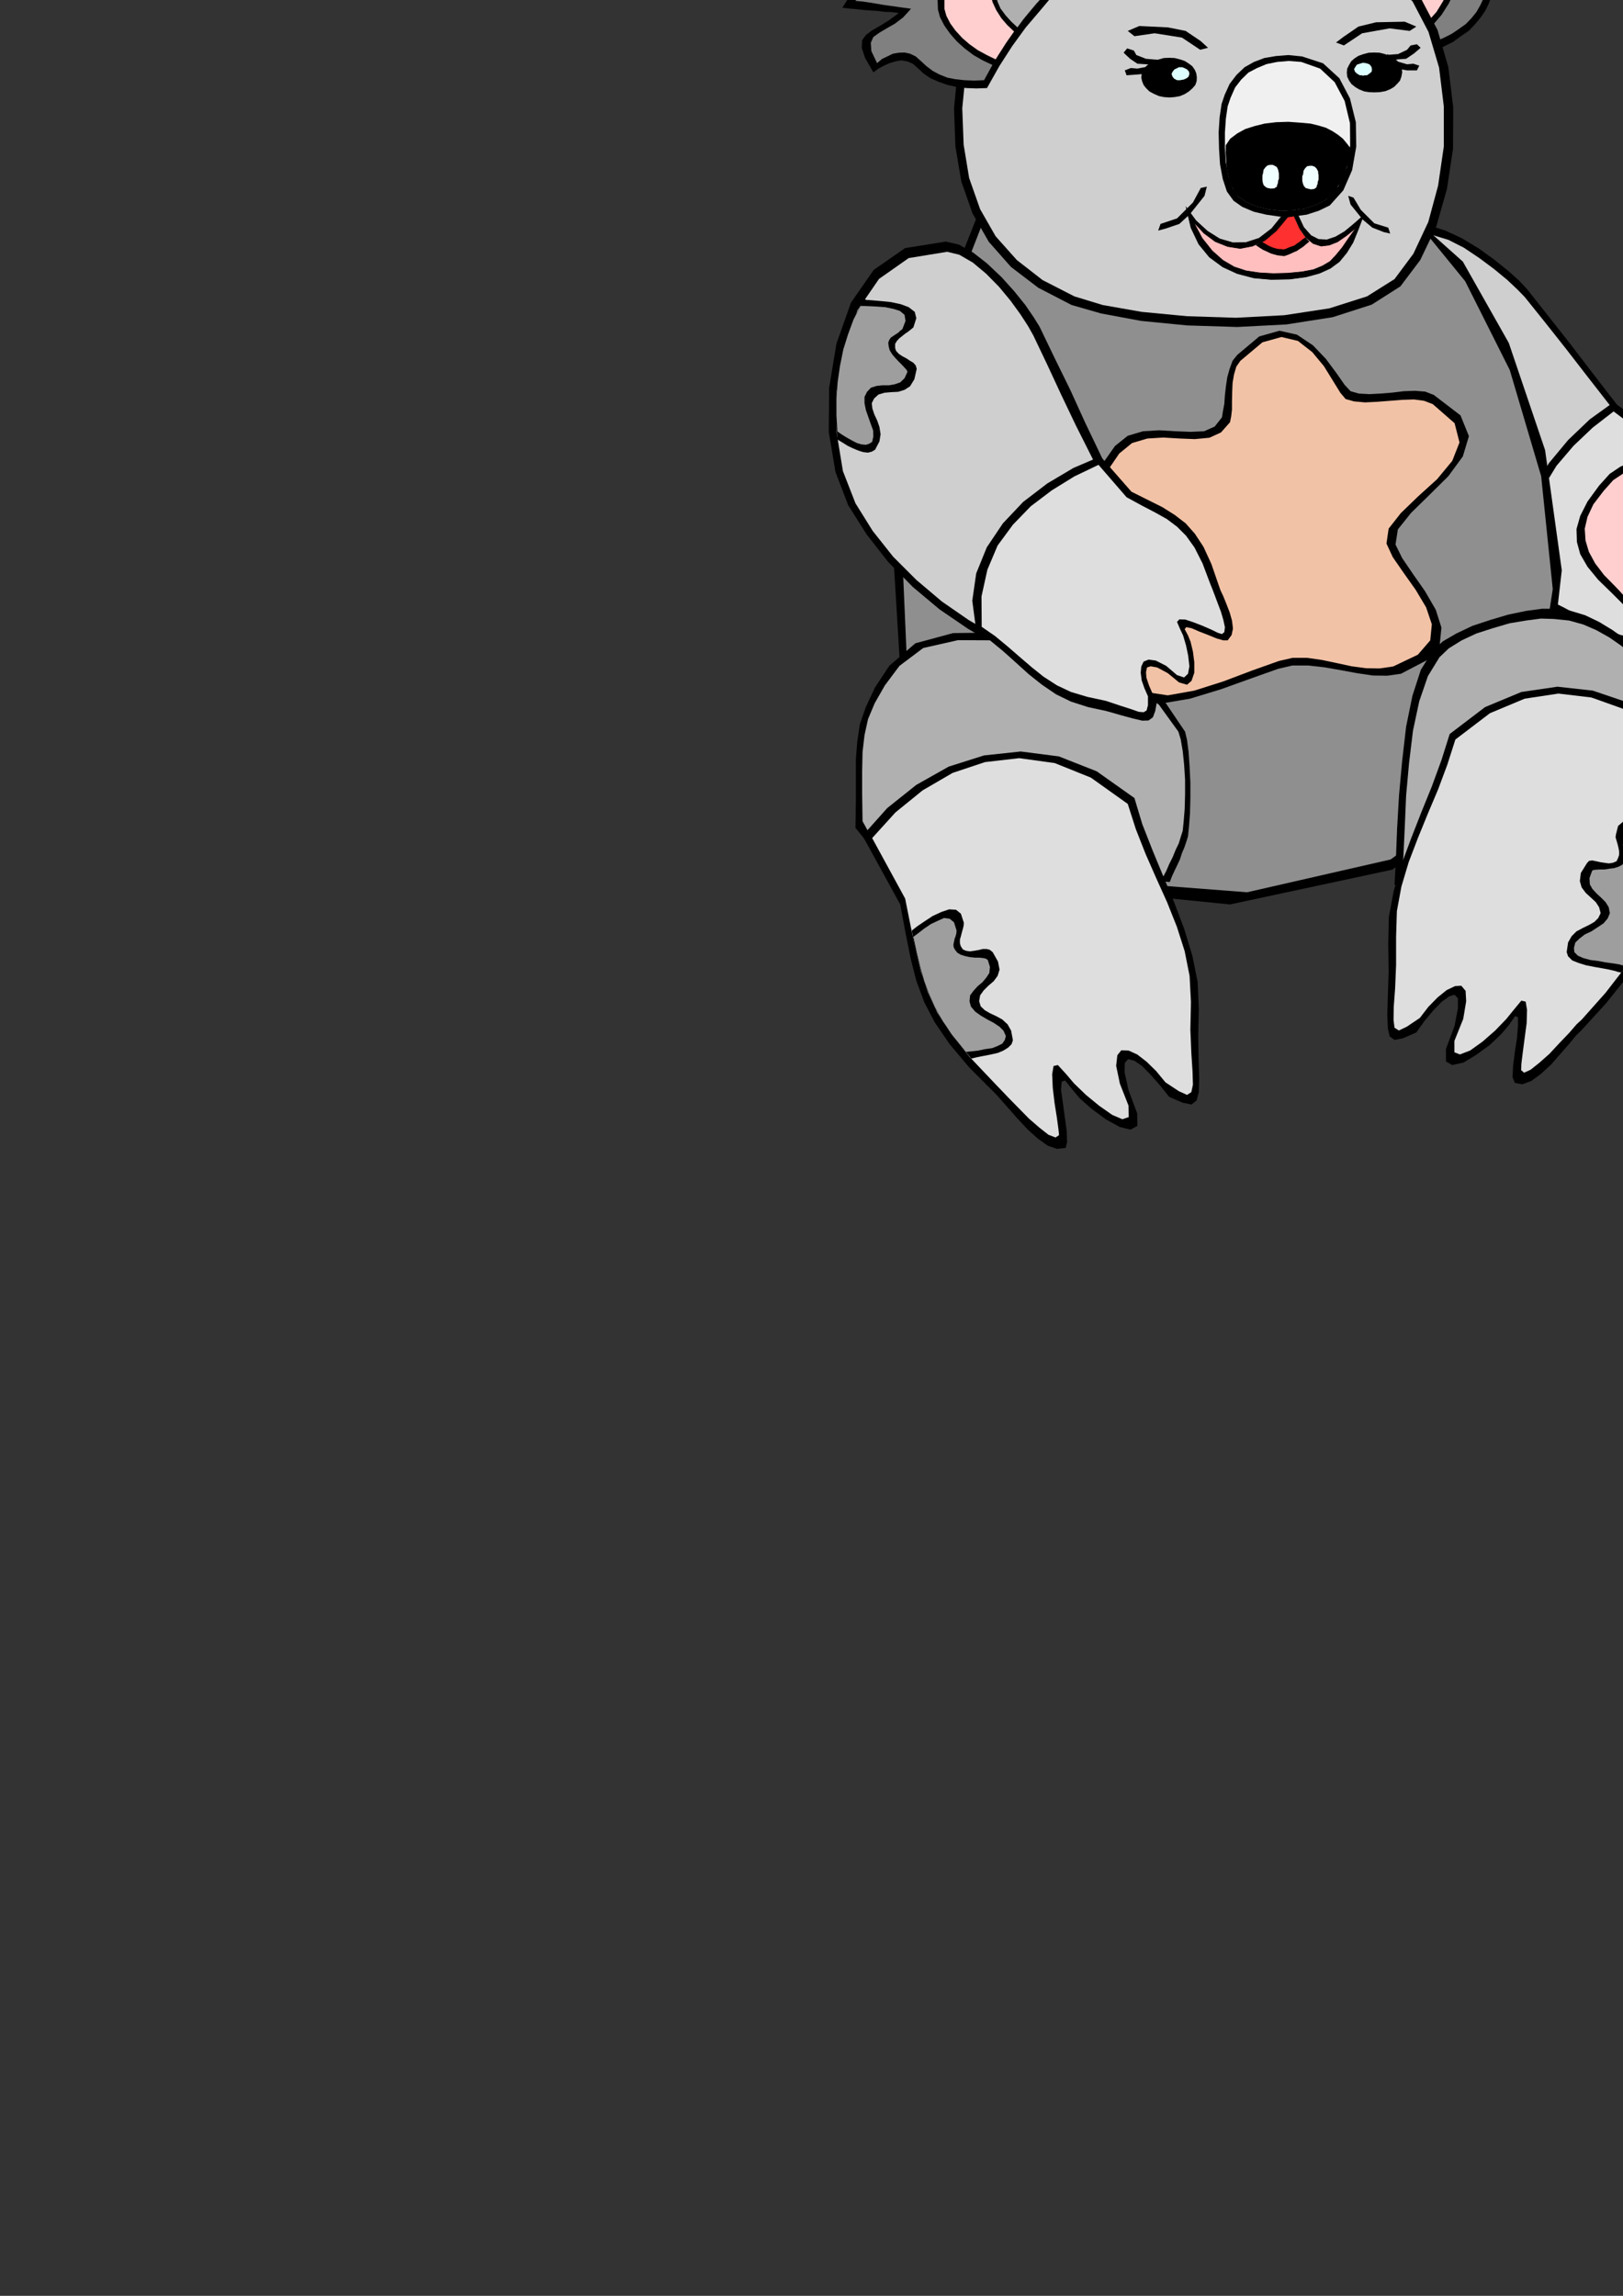
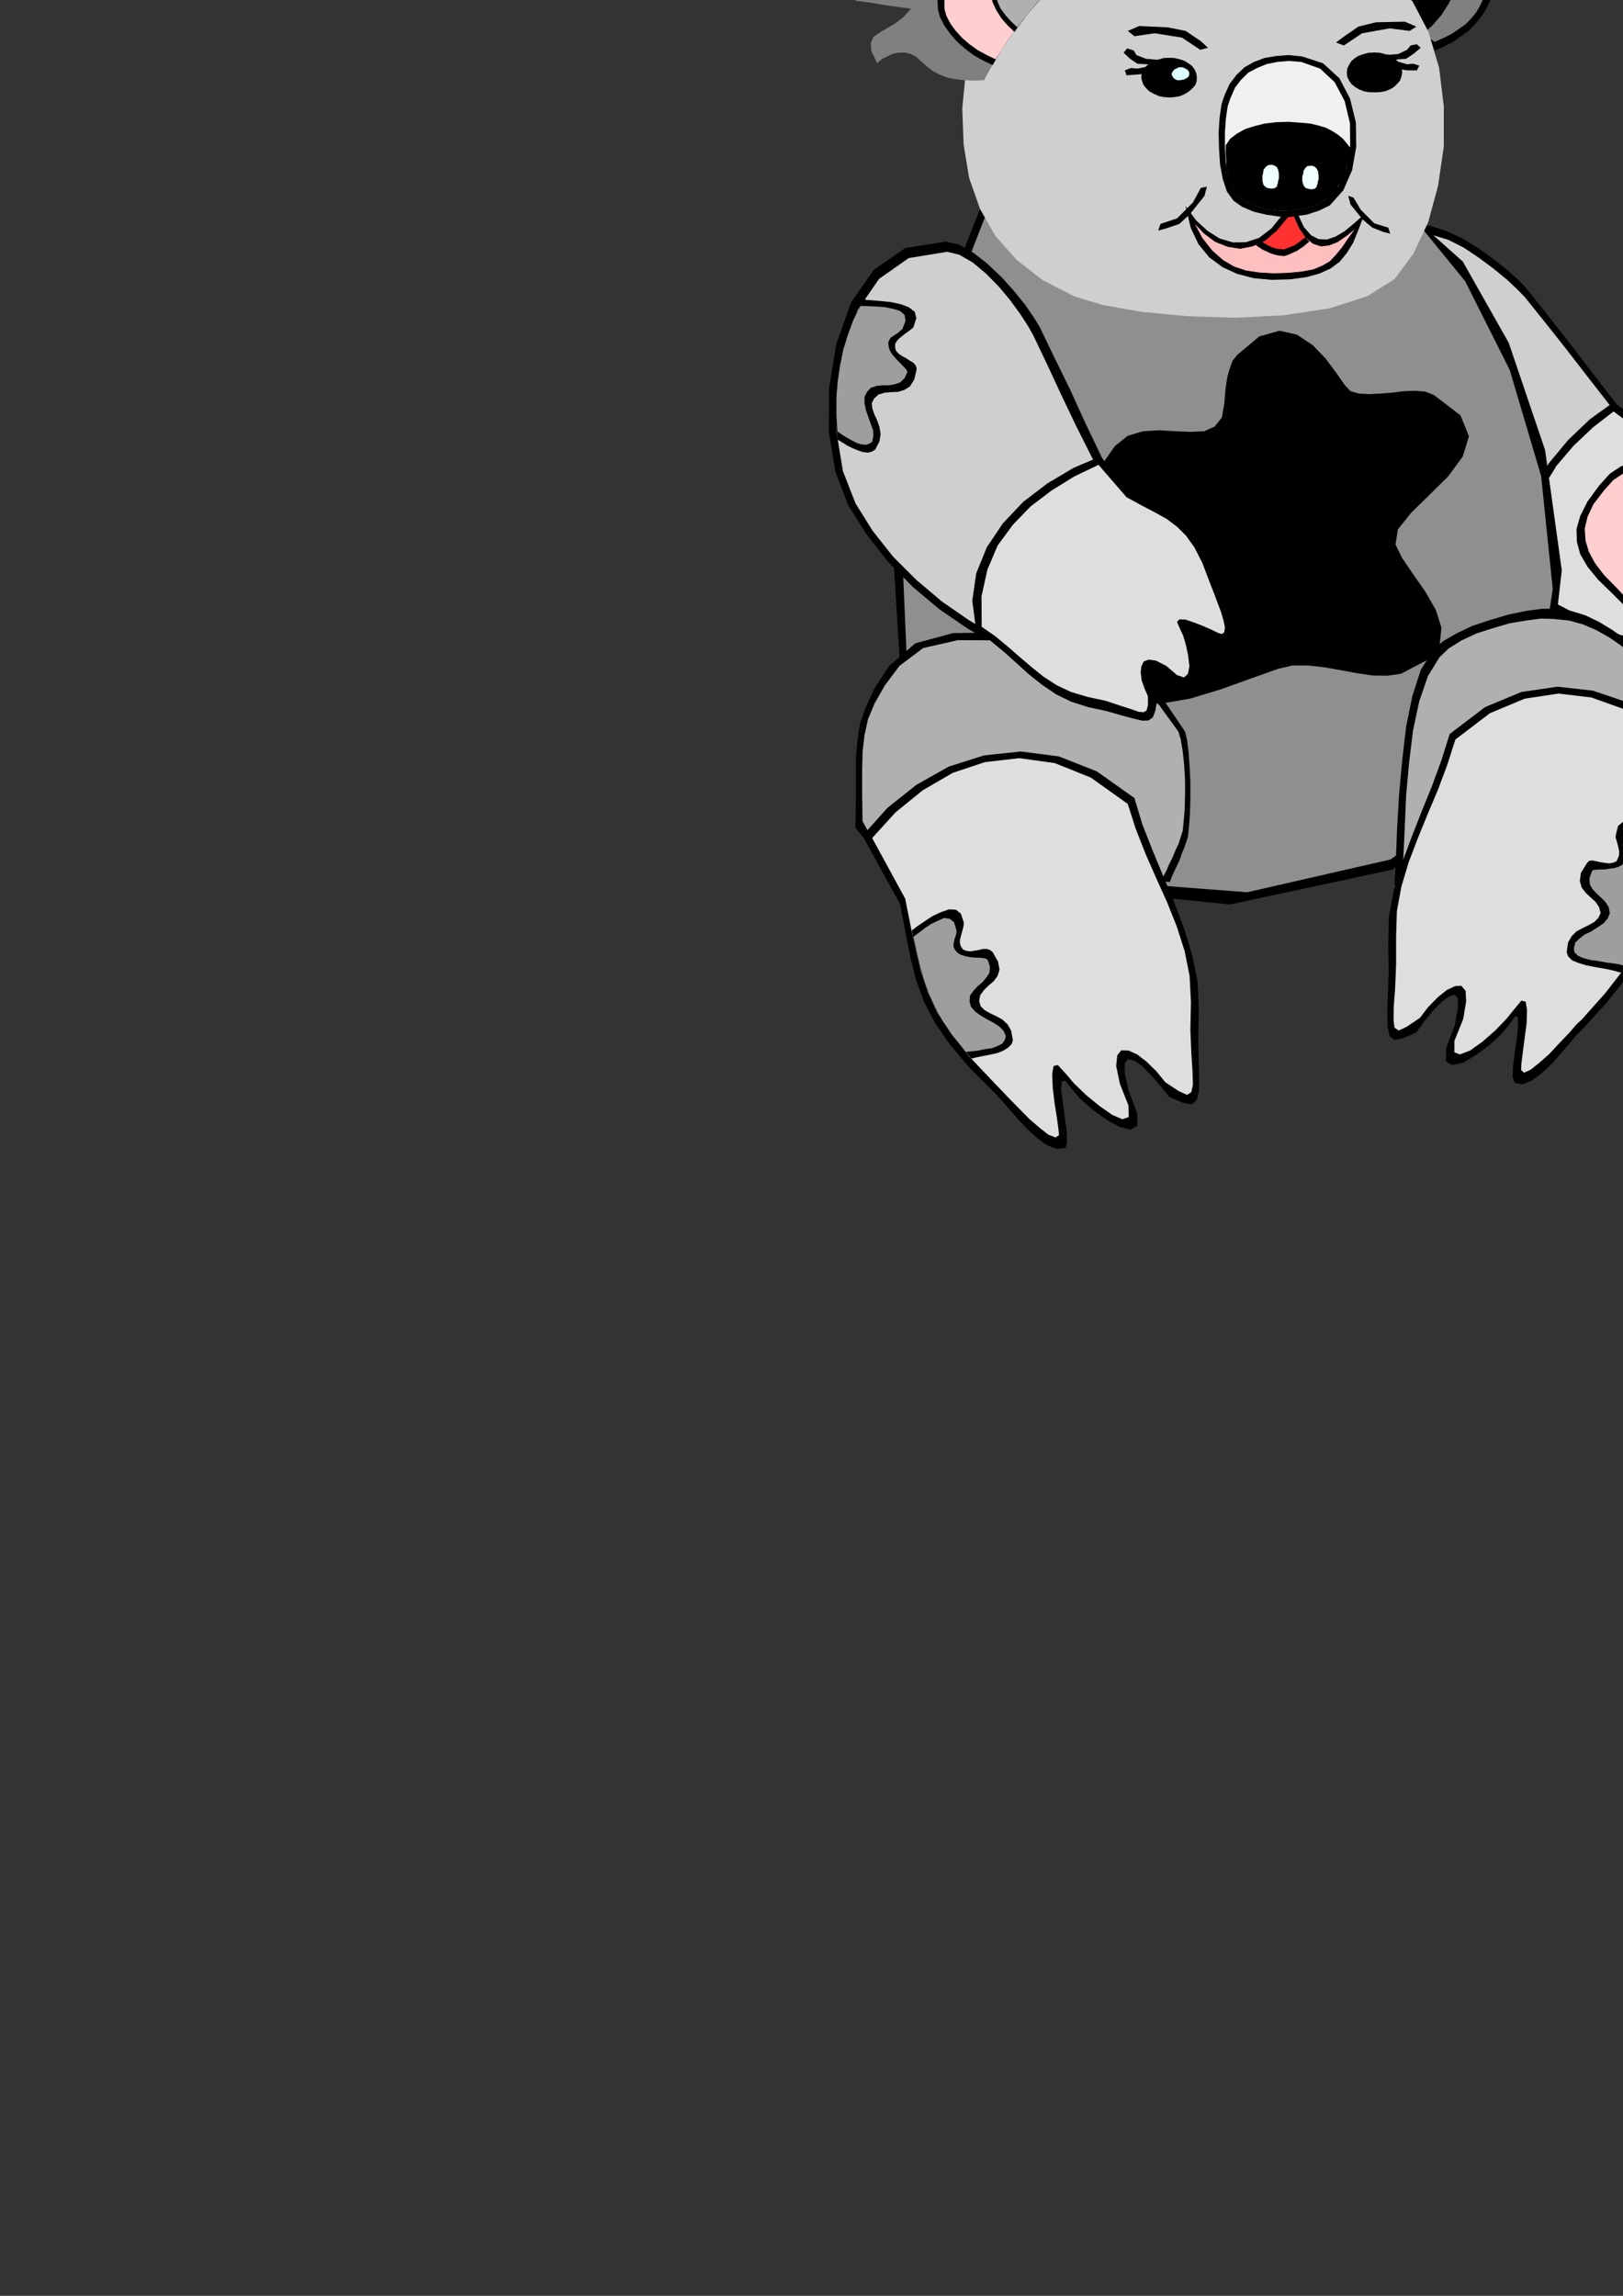
<svg xmlns="http://www.w3.org/2000/svg" height="841.89pt" viewBox="0 0 595.276 841.89" width="595.276pt" version="1.1" id="188d69b0-f60d-11ea-a896-dcc15c148e23">
  <rect x="0" y="0" width="595.276" height="841.89" fill="#333333" stroke="none" />
  <g>
    <path style="fill:#000000;" d="M 595.358,228.561 L 599.966,223.665 604.286,218.697 608.174,213.657 611.846,208.545 615.086,203.073 618.326,197.601 621.638,191.913 625.022,186.369 616.31,176.937 608.03,167.217 599.966,157.137 591.974,146.985 583.91,136.545 575.918,126.105 567.926,115.953 560.078,106.017 557.27,102.993 553.166,99.321 548.054,95.217 542.366,91.113 536.174,87.369 530.126,84.561 524.438,82.761 519.47,82.761 505.43,88.161 495.926,98.529 490.382,112.065 488.438,127.833 489.302,144.177 492.83,160.089 498.23,174.129 505.43,185.001 514.358,194.001 524.294,201.993 534.95,208.905 546.398,214.881 558.134,219.561 570.23,223.593 582.758,226.473 595.358,228.561 Z" />
    <path style="fill:#cfcfcf;" d="M 592.91,224.817 L 597.374,220.281 601.622,215.673 605.294,210.849 608.822,205.881 611.918,200.697 615.086,195.441 618.254,190.113 621.494,184.785 613.142,175.929 605.294,166.713 597.374,157.281 589.742,147.705 582.11,137.913 574.478,128.049 566.846,118.401 559.214,108.897 556.55,106.161 552.806,102.633 547.91,98.601 542.582,94.641 536.894,90.825 531.206,87.945 525.734,86.289 521.054,86.145 507.734,91.473 498.734,101.265 493.406,114.225 491.606,129.129 492.326,144.681 495.71,159.801 500.894,173.049 507.806,183.489 516.158,192.057 525.662,199.689 535.67,206.241 546.47,211.929 557.63,216.393 569.294,220.209 581.03,222.873 592.91,224.817 Z" />
    <path style="fill:#000000;" d="M 591.83,147.489 L 583.118,153.753 575.126,161.385 568.07,169.881 562.454,179.241 558.494,189.033 556.766,199.185 557.414,209.409 561.014,219.561 566.702,221.865 572.462,224.817 577.862,227.913 583.478,231.081 588.878,233.745 594.71,236.193 600.758,237.633 607.238,238.137 614.15,238.137 619.91,238.497 624.446,238.713 627.83,238.713 629.99,237.993 631.358,236.697 631.718,234.249 631.358,230.577 629.126,228.201 627.326,225.753 625.886,223.305 625.166,221.289 625.166,219.705 626.39,218.841 628.766,218.841 632.87,220.065 637.766,222.369 640.934,222.513 642.374,220.641 642.59,217.761 641.726,214.017 640.43,210.273 638.702,206.961 637.118,204.873 635.606,202.857 636.038,201.993 638.126,201.849 641.15,202.497 644.39,203.073 647.846,203.721 650.51,203.937 652.022,203.577 653.03,201.273 652.886,198.753 651.95,195.945 650.582,193.137 648.782,190.329 647.054,188.097 645.542,186.009 644.678,184.785 640.142,177.369 636.038,171.825 631.934,167.721 627.83,164.769 623.222,162.465 618.254,160.881 612.422,159.369 605.87,157.785 591.83,147.489 Z" />
    <path style="fill:#dedede;" d="M 591.83,150.873 L 584.198,156.777 577.142,163.473 570.878,170.817 565.91,178.953 562.094,187.665 560.294,197.169 560.438,207.105 562.958,217.905 568.43,220.209 573.758,222.873 578.87,225.609 583.91,228.561 589.022,230.865 594.494,232.881 600.182,234.105 606.518,234.609 613.142,234.753 618.758,235.185 622.862,235.689 625.886,236.049 627.686,235.833 628.766,234.825 628.766,232.809 628.19,229.641 626.102,227.121 624.518,224.385 623.438,221.721 623.222,219.561 623.582,217.617 625.166,216.537 627.83,216.321 631.934,217.401 636.542,219.849 639.35,219.921 640.43,218.337 640.286,215.601 639.062,211.929 637.406,208.401 635.462,205.305 634.022,203.361 632.438,201.057 633.014,199.833 635.102,199.329 638.342,199.689 641.87,200.193 645.254,200.913 647.918,201.489 649.358,201.777 650.222,200.769 650.15,198.969 648.998,196.521 647.558,193.785 645.614,190.833 643.814,188.313 642.23,186.153 641.366,184.785 636.902,177.873 632.798,172.761 628.91,169.161 625.022,166.713 620.63,164.913 616.094,163.473 610.694,162.105 604.574,160.449 591.83,150.873 Z" />
    <path style="fill:#000000;" d="M 526.382,18.537 L 529.622,17.025 532.934,15.369 535.814,13.281 538.766,11.265 541.07,8.817 543.086,6.369 544.814,3.849 546.038,1.329 546.974,-1.119 548.414,-2.703 550.142,-3.783 552.302,-4.431 554.462,-4.791 556.766,-4.647 559.07,-4.431 561.374,-3.927 561.878,-9.975 561.518,-13.863 560.078,-16.311 557.99,-17.607 555.11,-18.327 551.798,-18.615 547.91,-19.047 543.806,-19.911 546.038,-21.279 548.342,-22.575 550.502,-23.943 552.806,-25.095 554.966,-26.463 557.27,-27.687 559.574,-28.983 561.878,-30.207 557.99,-32.655 555.11,-34.455 552.518,-35.895 550.502,-36.903 548.198,-37.623 545.534,-37.695 542.15,-37.695 537.758,-37.119 540.566,-42.231 542.582,-45.831 543.806,-48.639 544.67,-51.087 544.814,-53.751 544.67,-56.991 544.094,-61.455 543.374,-67.575 539.702,-66.063 536.462,-64.263 533.294,-62.319 530.63,-60.015 527.966,-57.495 525.518,-54.183 523.07,-50.439 520.766,-45.831 519.974,-52.023 519.11,-56.631 518.246,-60.159 517.166,-62.967 515.438,-65.631 513.422,-68.367 510.614,-71.895 507.014,-76.359 505.286,-73.839 503.702,-71.031 502.118,-68.367 500.534,-65.487 498.95,-62.823 497.438,-60.015 495.926,-57.207 494.486,-54.327 493.406,-59.655 492.47,-63.687 491.246,-66.783 489.878,-69.087 487.934,-71.391 485.63,-73.623 482.75,-76.143 479.222,-79.311 477.062,-74.847 476.198,-71.391 475.982,-68.871 476.414,-66.711 476.918,-64.911 477.566,-62.823 477.638,-60.375 477.278,-57.207 475.838,-53.463 474.11,-49.935 471.95,-46.839 469.862,-43.455 467.558,-39.927 465.542,-35.679 463.814,-30.567 462.518,-24.159 465.398,-11.703 473.534,-8.751 481.526,-5.727 489.158,-2.703 496.79,0.681 504.062,4.353 511.478,8.457 518.75,13.065 526.382,18.537 Z" />
    <path style="fill:#808080;" d="M 526.166,15.369 L 529.406,13.929 532.43,12.417 535.094,10.617 537.614,8.817 539.702,6.657 541.502,4.425 542.942,1.905 544.094,-0.543 545.03,-3.063 546.398,-4.791 548.054,-5.943 549.998,-6.735 552.086,-7.167 554.246,-7.167 556.406,-7.095 558.71,-6.591 558.638,-11.415 557.63,-14.223 555.686,-15.807 553.31,-16.383 550.142,-16.671 546.614,-16.887 542.87,-17.607 539.126,-19.335 541.286,-20.775 543.446,-22.215 545.678,-23.655 547.838,-25.023 549.854,-26.463 552.086,-27.903 554.246,-29.271 556.55,-30.423 552.518,-32.727 549.638,-34.239 547.19,-35.031 545.246,-35.319 543.086,-35.175 540.566,-34.815 537.254,-34.239 533.006,-33.591 535.598,-38.703 537.902,-42.303 539.558,-45.111 541.07,-47.415 541.79,-49.935 542.15,-53.247 542.006,-57.711 541.502,-63.903 537.902,-62.175 534.59,-60.159 531.566,-57.639 529.046,-54.687 526.526,-51.447 524.078,-47.775 521.774,-43.671 519.47,-38.919 518.39,-45.111 517.742,-49.935 517.166,-53.967 516.446,-57.207 515.222,-60.519 513.494,-63.687 510.974,-67.575 507.59,-72.183 505.862,-69.087 504.206,-66.063 502.262,-63.183 500.462,-60.159 498.374,-57.207 496.574,-54.327 494.774,-51.519 493.19,-48.783 491.822,-53.967 490.958,-57.999 490.022,-61.239 489.158,-63.903 487.718,-66.567 485.918,-69.015 483.326,-71.895 479.942,-75.063 478.646,-71.895 478.286,-69.375 478.502,-67.575 479.078,-65.847 479.582,-64.407 480.23,-62.607 480.446,-60.159 479.942,-56.991 478.502,-53.103 476.702,-49.503 474.47,-46.119 472.31,-42.447 469.862,-38.703 467.846,-34.239 465.902,-28.983 464.534,-22.575 467.198,-13.215 475.262,-10.335 482.966,-7.527 490.238,-4.791 497.51,-1.767 504.422,1.545 511.478,5.433 518.606,9.897 526.166,15.369 Z" />
    <path style="fill:#000000;" d="M 359.342,76.929 L 344.006,115.737 332.846,158.217 327.518,201.489 330.038,242.961 341.702,279.465 364.67,308.265 400.598,326.625 451.142,331.665 510.614,318.921 548.414,291.057 567.854,252.753 572.822,209.121 566.702,165.057 553.382,125.745 536.534,95.937 519.686,80.889 494.774,85.785 473.75,89.313 455.318,91.329 438.47,92.049 421.55,90.825 403.622,88.089 383.102,83.481 359.342,76.929 Z" />
    <path style="fill:#8f8f8f;" d="M 362.726,75.849 L 347.822,114.153 336.59,156.561 330.758,199.545 332.558,240.873 344.006,277.017 367.262,305.529 404.342,323.097 457.406,327.201 510.038,315.177 544.526,290.265 563.462,255.777 569.51,216.033 565.262,174.633 553.742,135.681 537.398,103.137 519.254,80.889 494.27,85.785 473.75,89.313 455.966,91.257 439.838,91.689 423.566,90.393 406.358,87.369 386.486,82.473 362.726,75.849 Z" />
    <path style="fill:#000000;" d="M 478.358,-25.743 L 481.166,-29.847 484.334,-33.231 487.574,-36.039 491.246,-38.127 494.846,-39.567 498.878,-39.999 503.126,-39.927 507.59,-38.703 510.758,-37.263 514.862,-34.671 519.326,-31.647 523.862,-27.759 527.966,-23.799 531.566,-19.407 534.014,-15.303 535.094,-11.199 534.734,-7.311 533.438,-2.919 531.35,1.329 528.686,5.505 525.374,9.321 521.774,12.561 517.742,15.009 513.854,16.665 506.366,17.025 498.59,14.865 490.958,10.473 484.334,4.713 478.862,-2.487 475.694,-10.191 475.334,-18.183 478.358,-25.743 Z" />
-     <path style="fill:#ffcfcf;" d="M 480.23,-24.663 L 482.75,-28.407 485.63,-31.575 488.654,-34.095 492.038,-35.895 495.35,-37.263 498.95,-37.695 502.766,-37.623 506.726,-36.615 509.75,-35.319 513.494,-33.015 517.742,-29.991 521.99,-26.319 525.878,-22.431 529.262,-18.471 531.566,-14.583 532.646,-10.839 532.286,-7.311 531.206,-3.423 529.262,0.465 526.886,4.353 523.862,7.737 520.406,10.761 516.806,13.065 513.134,14.649 506.366,14.865 499.238,12.777 492.038,8.817 485.918,3.345 480.806,-3.279 477.926,-10.335 477.422,-17.751 480.23,-24.663 Z" />
    <path style="fill:#000000;" d="M 517.67,-21.999 L 515.222,-24.303 512.774,-25.959 510.254,-27.399 507.734,-28.119 505.07,-28.623 502.478,-28.407 499.958,-27.759 497.438,-26.463 495.35,-25.239 493.046,-23.151 490.598,-20.631 488.294,-17.607 486.134,-14.439 484.406,-11.343 483.47,-8.247 483.47,-5.583 483.974,-3.207 485.27,-0.615 487.07,1.761 489.374,4.209 491.822,6.153 494.63,7.809 497.51,8.961 500.462,9.537 505.07,8.673 509.75,6.369 513.998,2.625 517.526,-1.839 519.974,-7.167 521.054,-12.495 520.334,-17.607 517.67,-21.999 Z" />
    <path style="fill:#b0b0b0;" d="M 516.086,-20.631 L 513.854,-22.719 511.838,-24.303 509.534,-25.455 507.374,-26.247 505.07,-26.607 502.766,-26.463 500.462,-25.887 498.23,-24.663 496.43,-23.583 494.342,-21.711 492.038,-19.407 490.022,-16.671 487.934,-13.863 486.494,-10.911 485.558,-8.247 485.558,-5.871 485.99,-3.639 487.214,-1.479 488.942,0.537 490.958,2.769 493.19,4.569 495.566,6.009 498.158,6.873 500.678,7.449 504.71,6.729 508.814,4.713 512.702,1.329 515.942,-2.847 518.102,-7.527 519.11,-12.279 518.462,-16.743 516.086,-20.631 Z" />
-     <path style="fill:#000000;" d="M 351.35,24.945 L 349.91,39.705 350.414,53.673 352.574,66.489 356.678,78.225 362.654,88.665 370.79,97.881 380.798,105.513 393.038,111.849 403.838,114.945 418.526,117.681 435.446,119.337 453.806,119.913 471.806,118.977 488.798,116.313 503.126,111.705 513.638,105.009 520.91,95.361 526.742,83.193 530.702,69.297 532.934,54.537 533.006,39.345 531.206,24.585 527.246,10.977 521.054,-0.759 504.566,-16.383 482.03,-27.039 455.462,-32.511 427.742,-32.511 400.814,-27.039 377.558,-15.807 360.206,1.401 351.35,24.945 Z" />
    <path style="fill:#cfcfcf;" d="M 354.302,25.809 L 352.934,39.705 353.438,53.025 355.454,65.265 359.486,76.713 365.174,86.649 372.95,95.361 382.382,102.705 394.046,108.681 404.414,111.849 418.742,114.369 435.374,115.953 453.302,116.529 471.014,115.593 487.574,113.073 501.398,108.681 511.478,102.345 518.39,93.057 523.862,81.393 527.462,68.073 529.55,53.745 529.55,38.985 527.822,24.801 523.934,11.697 518.102,0.537 502.406,-14.367 480.59,-24.375 454.886,-29.343 427.958,-29.271 401.894,-24.015 379.502,-13.143 362.654,3.345 354.302,25.809 Z" />
    <path style="fill:#000000;" d="M 477.566,20.697 L 472.526,20.193 467.99,20.553 463.742,21.273 459.926,22.713 456.47,24.657 453.518,27.465 450.998,30.777 449.198,34.737 448.046,38.121 447.326,43.017 446.966,48.561 447.11,54.537 447.47,60.225 448.478,65.625 449.99,70.233 452.438,73.617 455.606,75.849 459.854,77.649 464.462,78.729 469.43,79.449 474.254,79.377 479.222,78.729 483.686,77.289 487.718,75.345 492.686,69.801 495.926,62.385 497.438,53.745 497.294,44.817 495.134,36.105 491.246,28.689 485.27,23.217 477.566,20.697 Z" />
    <path style="fill:#f0f0f0;" d="M 477.278,22.713 L 472.67,22.353 468.422,22.713 464.534,23.505 461.078,24.945 457.91,26.601 455.246,29.193 453.014,32.073 451.358,35.817 450.278,38.985 449.63,43.449 449.27,48.561 449.27,54.105 449.63,59.577 450.638,64.689 452.078,68.937 454.238,72.105 457.19,74.121 460.934,75.705 465.182,76.713 469.79,77.289 474.254,77.073 478.718,76.425 482.894,74.985 486.35,73.185 490.886,68.217 493.91,61.377 495.206,53.385 495.134,45.177 493.19,37.041 489.518,30.129 484.19,25.161 477.278,22.713 Z" />
    <path style="fill:#000000;" d="M 477.566,45.033 L 472.526,44.673 468.062,44.817 463.814,45.321 460.07,46.257 456.686,47.337 453.806,48.921 451.214,50.865 449.558,53.313 449.558,56.049 449.774,58.857 449.99,61.665 450.638,64.329 451.214,66.633 452.078,68.793 453.014,70.593 454.238,72.105 457.19,74.121 460.934,75.705 465.182,76.713 469.79,77.289 474.254,77.073 478.718,76.425 482.894,74.985 486.35,73.185 488.078,71.601 489.806,69.801 491.102,67.713 492.47,65.409 493.406,62.745 494.27,60.081 494.846,57.201 495.35,54.393 493.982,52.593 492.542,50.865 490.742,49.425 488.654,48.057 486.278,46.833 483.614,46.041 480.662,45.321 477.566,45.033 Z" />
    <path style="fill:#000000;" d="M 477.278,47.265 L 472.67,46.977 468.422,47.121 464.534,47.481 461.078,48.345 457.91,49.281 455.246,50.721 453.014,52.449 451.358,54.609 450.71,55.473 450.35,56.553 450.134,57.057 449.99,57.633 449.774,58.353 449.774,59.073 449.918,61.017 450.278,63.105 450.638,64.905 451.214,66.777 451.718,68.289 452.582,69.801 453.302,70.953 454.238,72.105 457.19,74.121 460.934,75.705 465.182,76.713 469.79,77.289 474.254,77.073 478.718,76.425 482.894,74.985 486.35,73.185 487.718,71.817 489.158,70.377 490.382,68.649 491.606,66.993 492.542,65.049 493.406,62.961 493.982,60.801 494.486,58.641 493.55,56.409 492.326,54.393 490.742,52.449 488.798,50.865 486.35,49.425 483.686,48.345 480.662,47.625 477.278,47.265 Z" />
    <path style="fill:#f0ffff;" d="M 463.238,63.609 L 463.022,64.329 463.022,65.193 463.022,65.913 463.094,66.633 463.238,67.209 463.454,67.857 463.814,68.217 464.318,68.649 464.894,68.937 466.118,69.153 467.342,69.081 468.35,68.433 468.422,67.857 468.71,67.137 468.782,66.273 469.07,65.553 469.07,64.545 469.07,63.681 468.926,62.889 468.782,62.241 468.35,61.305 467.558,60.801 466.766,60.441 465.902,60.441 464.894,60.657 464.174,61.305 463.454,62.241 463.238,63.609 Z" />
    <path style="fill:#f0ffff;" d="M 477.926,63.969 L 477.638,64.689 477.638,65.553 477.638,66.273 477.782,66.993 478.142,68.073 478.862,68.937 479.582,69.153 480.806,69.441 482.03,69.297 482.894,68.649 482.966,68.073 483.254,67.497 483.326,66.633 483.614,65.913 483.614,64.905 483.614,64.185 483.47,63.465 483.47,62.889 482.894,61.809 482.246,61.161 481.31,60.801 480.446,60.801 479.438,60.945 478.718,61.665 478.142,62.529 477.926,63.969 Z" />
    <path style="fill:#000000;" d="M 432.782,21.777 L 430.766,21.273 428.822,21.201 426.878,21.273 425.078,21.777 423.206,22.353 421.694,23.217 420.326,24.297 419.462,25.809 418.742,27.105 418.598,28.473 418.886,29.769 419.462,31.209 420.326,32.289 421.55,33.513 423.134,34.377 425.078,35.241 426.878,35.601 428.966,35.745 430.838,35.601 432.782,35.241 434.51,34.521 436.094,33.513 437.318,32.433 438.398,31.209 438.902,29.769 438.974,28.329 438.758,26.889 438.254,25.665 437.318,24.297 436.094,23.361 434.51,22.353 432.782,21.777 Z" />
    <path style="fill:#deffff;" d="M 434.366,24.945 L 433.646,24.657 433.07,24.657 432.35,24.657 431.846,24.945 430.766,25.449 430.118,26.241 429.686,27.105 430.046,28.113 430.622,28.833 431.702,29.409 432.206,29.409 432.926,29.409 433.502,29.265 434.15,29.193 435.23,28.689 435.95,28.113 436.238,27.105 436.094,26.241 435.374,25.449 434.366,24.945 Z" />
    <path style="fill:#000000;" d="M 440.198,18.249 L 433.502,13.785 423.494,12.201 416.078,13.281 413.63,11.337 417.878,9.537 428.318,10.041 434.87,11.337 440.414,15.081 443.078,17.529 440.198,18.249 Z" />
    <path style="fill:#000000;" d="M 425.654,82.113 L 431.702,80.097 437.534,74.265 440.414,68.937 442.646,68.433 441.782,71.817 436.454,78.513 432.566,82.113 427.454,83.841 424.79,84.561 425.654,82.113 Z" />
    <path style="fill:#000000;" d="M 509.174,83.481 L 504.062,81.897 499.094,76.929 496.43,72.465 494.486,71.817 495.35,74.985 499.814,80.529 503.342,83.481 507.59,85.137 509.894,85.641 509.174,83.481 Z" />
    <path style="fill:#000000;" d="M 425.294,21.993 L 420.326,21.561 416.798,20.193 415.862,18.537 413.414,17.745 412.118,19.329 414.494,21.561 417.158,23.361 420.542,23.577 423.494,24.081 425.294,21.993 Z" />
    <path style="fill:#000000;" d="M 424.358,21.777 L 420.83,24.441 417.158,25.161 414.782,24.945 412.55,25.809 413.198,27.609 417.158,27.321 420.83,26.961 423.206,25.161 425.654,24.081 424.358,21.777 Z" />
    <path style="fill:#000000;" d="M 500.102,19.833 L 502.046,19.329 504.062,19.257 506.006,19.329 507.95,19.833 509.678,20.481 511.19,21.417 512.558,22.353 513.638,23.865 514.142,25.161 514.286,26.601 513.998,28.113 513.494,29.553 512.558,30.633 511.334,31.857 509.894,32.721 508.094,33.441 506.006,33.801 504.062,33.873 502.118,33.801 500.318,33.513 498.518,32.793 497.078,31.929 495.71,30.849 494.846,29.625 494.126,28.113 493.982,26.601 494.126,25.161 494.774,23.865 495.566,22.497 496.79,21.417 498.23,20.481 500.102,19.833 Z" />
-     <path style="fill:#deffff;" d="M 498.734,23.361 L 499.958,23.001 501.254,23.217 502.262,23.577 502.982,24.441 503.198,25.305 503.126,26.241 502.406,26.889 501.398,27.609 500.678,27.609 499.958,27.753 499.31,27.609 498.734,27.609 497.654,26.961 496.934,26.241 496.646,25.305 497.078,24.585 497.654,23.721 498.734,23.361 Z" />
    <path style="fill:#000000;" d="M 492.902,16.665 L 499.598,12.201 509.678,10.401 517.022,11.337 519.47,9.753 515.222,7.953 504.71,8.169 498.23,9.753 492.686,13.569 490.022,15.585 492.902,16.665 Z" />
    <path style="fill:#000000;" d="M 507.806,20.193 L 512.774,19.833 516.086,18.249 517.382,16.665 519.686,16.233 521.054,17.529 518.606,19.617 515.726,21.561 512.558,21.777 509.678,22.497 507.806,20.193 Z" />
    <path style="fill:#000000;" d="M 508.886,19.833 L 512.342,22.497 516.086,23.577 518.39,23.361 520.55,24.081 519.686,25.809 516.086,25.809 512.342,25.161 509.894,23.577 507.59,22.497 508.886,19.833 Z" />
-     <path style="fill:#000000;" d="M 362.006,32.289 L 358.118,32.433 354.374,32.289 350.774,31.857 347.462,31.137 344.222,29.985 341.27,28.689 338.75,26.961 336.806,25.161 334.79,23.361 332.702,22.497 330.542,22.137 328.454,22.497 326.294,23.145 324.206,24.081 322.19,25.161 320.318,26.529 317.294,21.273 316.07,17.529 316.214,14.721 317.654,12.777 319.886,11.121 322.91,9.393 326.15,7.377 329.678,4.785 327.014,4.425 324.494,4.353 321.758,3.993 319.238,3.849 316.574,3.633 314.054,3.345 311.462,3.129 308.942,2.841 311.39,-0.975 313.334,-3.927 314.918,-6.375 316.574,-8.031 318.374,-9.615 320.678,-10.911 323.846,-12.279 328.094,-13.719 323.27,-17.247 319.886,-19.695 317.438,-21.639 315.854,-23.439 314.486,-25.887 313.406,-28.911 311.966,-33.231 310.31,-39.207 314.126,-39.279 317.798,-39.063 321.326,-38.559 324.926,-37.479 328.31,-36.183 331.982,-34.239 335.726,-31.791 339.974,-28.623 338.03,-34.671 336.806,-39.207 336.086,-42.663 335.942,-45.759 336.23,-48.855 336.95,-52.239 338.174,-56.631 339.758,-62.319 342.278,-60.519 344.798,-58.719 347.39,-56.847 350.054,-54.975 352.574,-53.103 355.238,-51.303 357.758,-49.503 360.422,-47.703 358.982,-52.887 358.262,-56.847 358.046,-60.159 358.406,-62.967 359.126,-65.703 360.35,-68.655 361.79,-72.183 363.878,-76.647 367.478,-73.335 369.926,-70.671 371.006,-68.367 371.582,-66.207 371.87,-64.263 372.23,-62.175 373.094,-59.943 374.966,-57.207 377.774,-54.327 380.798,-52.023 383.966,-49.935 387.494,-47.775 390.878,-45.471 394.622,-42.303 398.294,-38.487 402.254,-33.159 404.918,-20.631 398.654,-14.439 392.678,-8.391 386.846,-2.487 381.518,3.849 376.19,10.113 371.222,16.953 366.542,24.225 362.006,32.289 Z" />
    <path style="fill:#808080;" d="M 360.926,29.409 L 357.182,29.553 353.654,29.409 350.414,29.049 347.462,28.473 344.582,27.321 342.134,26.025 339.83,24.297 337.886,22.497 335.87,20.697 333.782,19.689 331.766,19.257 329.678,19.329 327.518,19.689 325.43,20.697 323.486,21.633 321.686,23.145 319.598,18.753 319.382,15.729 320.318,13.569 322.55,11.985 325.214,10.401 328.238,8.673 331.262,6.369 334.142,3.201 331.478,2.841 328.958,2.481 326.366,2.121 323.846,1.761 321.326,1.329 318.734,0.897 316.214,0.537 313.766,0.321 316.214,-3.423 318.302,-5.943 319.958,-7.815 321.758,-8.751 323.702,-9.615 326.294,-10.191 329.534,-11.199 333.926,-12.423 329.174,-15.879 325.574,-18.183 322.766,-20.055 320.606,-21.639 318.662,-23.655 317.078,-26.463 315.35,-30.711 313.406,-36.615 317.438,-36.615 321.326,-35.895 324.926,-34.815 328.67,-33.231 332.342,-31.287 336.086,-28.911 339.974,-26.103 344.222,-22.791 342.422,-28.983 340.91,-33.735 339.83,-37.623 339.11,-40.863 338.75,-44.247 338.966,-47.919 339.614,-52.527 341.054,-58.071 343.574,-56.127 346.526,-54.111 349.406,-52.167 352.43,-50.223 355.382,-48.423 358.406,-46.551 361.214,-44.751 364.094,-42.951 362.87,-48.135 362.006,-52.239 361.43,-55.695 361.214,-58.431 361.214,-61.239 361.934,-64.263 363.014,-67.935 364.958,-72.399 367.262,-70.095 368.558,-68.007 369.206,-66.207 369.422,-64.407 369.422,-62.823 369.782,-60.879 370.646,-58.575 372.59,-55.911 375.326,-52.887 378.494,-50.367 381.878,-48.135 385.694,-45.759 389.294,-43.311 393.038,-39.999 396.926,-36.039 400.958,-30.711 402.542,-21.495 396.206,-15.447 390.374,-9.615 384.83,-3.927 379.718,1.905 374.606,7.809 369.926,14.361 365.318,21.417 360.926,29.409 Z" />
    <path style="fill:#000000;" d="M 395.342,-24.663 L 391.454,-27.903 387.638,-30.423 383.606,-32.295 379.718,-33.375 375.758,-33.735 371.87,-33.375 367.838,-32.151 364.094,-29.991 361.07,-27.759 357.686,-24.375 354.158,-20.271 350.774,-15.447 347.606,-10.479 345.302,-5.367 343.862,-0.759 344.006,3.489 344.798,6.369 346.382,9.393 348.47,12.345 350.99,15.225 353.798,17.745 357.038,20.193 360.422,22.137 364.094,23.865 367.838,17.385 371.87,11.625 375.974,6.153 380.438,1.041 384.83,-3.927 389.51,-8.751 394.478,-13.719 399.878,-18.831 399.374,-19.695 398.87,-20.487 398.366,-21.279 397.934,-21.999 397.286,-22.719 396.71,-23.439 395.99,-24.159 395.342,-24.663 Z" />
    <path style="fill:#ffcfcf;" d="M 393.758,-23.295 L 390.158,-26.247 386.63,-28.407 383.03,-30.063 379.502,-31.071 375.83,-31.431 372.23,-31.071 368.558,-29.991 365.174,-28.119 362.366,-26.103 359.342,-22.935 355.958,-18.975 352.79,-14.367 349.91,-9.615 347.75,-4.863 346.382,-0.615 346.382,3.201 347.102,5.793 348.542,8.601 350.486,11.265 352.934,13.929 355.598,16.233 358.622,18.393 361.934,20.193 365.174,21.777 368.846,15.945 372.59,10.617 376.478,5.505 380.438,0.897 384.47,-3.639 388.79,-8.175 393.182,-12.639 398.006,-17.247 397.646,-18.111 397.286,-18.975 396.782,-19.695 396.422,-20.415 395.846,-21.279 395.27,-21.999 394.478,-22.719 393.758,-23.295 Z" />
    <path style="fill:#000000;" d="M 365.174,-10.839 L 366.974,-13.503 369.062,-15.807 371.222,-17.607 373.67,-18.831 375.974,-19.767 378.494,-20.055 381.086,-19.911 383.966,-19.047 384.83,-18.831 386.054,-18.471 387.134,-17.823 388.43,-17.031 389.654,-16.311 391.094,-15.159 392.462,-14.079 393.758,-12.999 390.662,-10.119 387.71,-7.095 384.83,-4.071 382.238,-0.975 379.502,1.905 376.91,5.073 374.534,8.313 372.086,11.697 369.422,9.177 367.262,6.657 365.39,3.705 364.094,0.897 363.23,-2.199 363.086,-5.151 363.734,-8.031 365.174,-10.839 Z" />
    <path style="fill:#b0b0b0;" d="M 366.974,-9.831 L 368.558,-12.279 370.358,-14.079 372.23,-15.807 374.39,-16.887 376.478,-17.607 378.782,-17.967 381.158,-17.967 383.75,-17.247 384.326,-17.031 385.334,-16.527 386.414,-15.879 387.494,-15.159 388.574,-14.439 389.87,-13.503 391.094,-12.495 392.462,-11.415 389.654,-8.895 387.134,-6.375 384.542,-3.639 382.238,-0.975 379.862,1.545 377.558,4.353 375.326,7.089 373.166,10.041 370.79,7.809 368.846,5.649 366.974,3.129 365.894,0.681 365.174,-2.127 365.03,-4.791 365.534,-7.455 366.974,-9.831 Z" />
    <path style="stroke:#000000;stroke-width:0.216;stroke-miterlimit:10.433;fill:#000000;" d="M 470.726,78.513 L 466.406,83.841 461.798,87.369 456.902,88.953 452.222,89.025 447.326,87.585 442.862,84.777 438.614,80.889 435.086,76.065 436.814,83.481 439.694,89.529 443.582,94.281 448.478,97.881 453.806,100.329 459.854,101.913 466.262,102.489 473.03,102.345 479.006,101.553 483.974,100.185 487.934,98.385 491.246,95.937 493.91,92.697 496.214,88.953 498.158,84.201 500.102,79.017 496.574,82.113 493.19,84.921 489.878,86.865 486.71,87.945 483.614,87.801 480.806,86.361 478.142,83.337 475.982,78.729 470.726,78.513 Z" />
    <path style="fill:#ffbfbf;" d="M 472.31,79.593 L 468.206,84.561 463.958,88.161 459.35,90.249 454.886,91.113 450.278,90.393 445.742,88.593 441.566,85.497 437.75,81.393 440.918,87.369 444.59,91.977 448.478,95.433 452.654,97.881 457.046,99.321 461.87,100.041 466.982,100.329 472.31,100.185 477.566,99.681 481.742,98.889 485.054,97.521 487.862,95.865 490.022,93.561 492.326,90.753 494.63,87.369 497.438,83.481 493.91,86.361 490.598,88.665 487.502,89.889 484.55,90.249 481.67,89.313 479.078,87.225 476.702,83.841 474.614,79.233 472.31,79.593 Z" />
    <path style="fill:#000000;" d="M 460.574,89.889 L 461.87,90.753 463.238,91.617 464.534,92.193 466.046,92.913 467.198,93.273 468.566,93.633 469.79,93.777 471.014,93.921 472.094,93.561 473.174,93.129 474.398,92.553 475.622,92.049 476.774,91.257 477.998,90.465 479.078,89.529 480.23,88.593 479.366,87.729 478.646,86.865 477.926,85.857 477.134,84.921 476.414,83.625 475.694,82.257 475.118,80.817 474.614,79.233 472.31,79.593 470.87,81.321 469.502,83.121 468.062,84.561 466.622,86.001 465.038,87.081 463.598,88.305 462.014,89.025 460.574,89.889 Z" />
    <path style="fill:#ff3030;" d="M 463.022,88.809 L 463.958,89.313 464.894,89.889 465.902,90.393 466.982,90.825 467.99,91.113 468.926,91.329 469.79,91.329 470.726,91.473 471.59,91.257 472.526,90.825 473.678,90.393 474.758,90.033 475.694,89.313 476.774,88.593 477.782,87.729 478.862,87.009 478.142,86.145 477.638,85.425 477.062,84.417 476.558,83.625 475.982,82.473 475.478,81.393 474.974,80.313 474.614,79.233 472.31,79.593 471.086,81.033 470.006,82.473 468.782,83.697 467.702,85.065 466.478,86.001 465.254,87.081 464.102,87.945 463.022,88.809 Z" />
    <path style="stroke:#000000;stroke-width:0.216;stroke-miterlimit:10.433;fill:none;" d="M 472.31,79.593 L 468.206,84.561 463.958,88.161 459.35,90.249 454.886,91.113 450.278,90.393 445.742,88.593 441.566,85.497 437.75,81.393 440.918,87.369 444.59,91.977 448.478,95.433 452.654,97.881 457.046,99.321 461.87,100.041 466.982,100.329 472.31,100.185 477.566,99.681 481.742,98.889 485.054,97.521 487.862,95.865 490.022,93.561 492.326,90.753 494.63,87.369 497.438,83.481 493.91,86.361 490.598,88.665 487.502,89.889 484.55,90.249 481.67,89.313 479.078,87.225 476.702,83.841 474.614,79.233 472.31,79.593" />
    <path style="fill:#000000;" d="M 389.51,247.065 L 395.126,243.465 400.454,239.721 405.278,235.473 410.03,231.225 414.422,226.617 418.886,222.009 423.206,217.113 427.742,212.433 421.19,201.417 415.142,190.113 409.166,178.521 403.694,166.857 398.006,154.977 392.606,143.097 386.846,131.361 381.302,119.841 379.214,116.457 376.118,111.921 371.942,106.737 367.334,101.625 362.006,96.585 356.822,92.553 351.638,89.673 346.886,88.593 331.982,90.969 320.462,98.961 312.11,110.985 306.782,126.033 304.118,142.161 303.974,158.361 306.422,173.049 311.102,185.289 317.942,196.089 325.79,206.097 334.79,215.241 344.582,223.449 355.022,230.577 366.182,237.057 377.63,242.457 389.51,247.065 Z" />
    <path style="fill:#000000;" d="M 429.038,323.457 L 429.902,321.225 430.838,319.209 431.846,317.121 432.782,315.105 433.502,312.873 434.366,310.857 435.086,308.769 435.734,306.681 436.094,303.081 436.454,298.329 436.598,292.785 436.598,286.953 436.31,281.049 435.95,275.793 435.374,271.329 434.654,268.305 427.598,257.865 415.862,248.505 400.598,240.657 383.606,235.113 366.038,231.945 349.55,232.161 335.726,235.905 326.15,244.185 320.966,252.033 317.582,259.233 315.35,265.641 314.414,272.049 313.91,278.457 313.91,285.729 313.91,293.865 313.766,303.585 335.726,330.585 379.502,318.921 429.038,323.457 Z" />
    <path style="fill:#b0b0b0;" d="M 425.654,323.889 L 426.518,321.729 427.742,319.425 428.822,316.905 430.118,314.313 431.198,311.649 432.35,309.273 433.142,306.681 433.79,304.665 434.15,301.137 434.51,296.673 434.654,291.417 434.654,285.873 434.294,280.257 433.79,275.433 433.07,271.185 432.206,268.305 425.078,258.441 413.63,249.873 399.086,242.817 383.03,237.777 366.542,234.825 351.35,234.753 338.606,237.633 329.894,244.185 324.566,251.313 320.822,257.865 318.374,263.697 317.078,269.601 316.358,275.793 316.214,282.849 316.214,291.057 316.358,301.137 334.142,333.465 379.502,318.921 425.654,323.889 Z" />
    <path style="fill:#000000;" d="M 604.574,314.745 L 614.15,300.201 615.446,298.473 617.03,297.033 618.758,295.593 620.414,294.225 621.782,292.641 623.222,290.985 624.302,288.897 625.238,286.593 626.462,279.105 626.75,272.769 625.886,267.297 624.158,262.689 621.494,258.369 618.11,254.337 614.15,250.089 609.614,245.985 605.15,242.025 600.686,238.137 596.078,234.393 591.47,231.081 586.502,228.057 581.39,225.609 575.918,223.953 570.374,223.233 565.55,223.233 559.718,224.025 553.166,225.393 546.614,227.337 540.062,229.497 534.158,232.305 529.19,235.185 525.518,238.569 521.126,245.625 518.03,255.201 515.726,266.505 514.286,278.961 513.134,291.561 512.414,303.945 511.982,315.105 511.478,324.537 569.294,313.881 604.574,314.745 Z" />
    <path style="fill:#b0b0b0;" d="M 604.574,314.745 L 614.15,300.201 615.302,298.473 616.67,297.033 617.894,295.593 619.118,294.081 620.054,292.497 621.062,290.697 621.782,288.681 622.574,286.377 623.798,278.817 624.158,272.769 623.366,267.657 621.782,263.337 619.19,259.305 615.95,255.561 611.918,251.673 607.454,247.569 603.062,243.537 598.814,240.081 594.494,236.697 590.246,233.745 585.494,231.081 580.67,228.993 575.486,227.553 569.87,226.977 565.19,226.833 559.718,227.553 553.67,228.561 547.55,230.361 541.502,232.305 536.102,234.825 531.35,237.777 527.966,241.017 523.718,247.929 520.55,257.145 518.246,267.945 516.806,279.825 515.726,291.777 515.222,303.657 514.718,314.313 514.358,323.673 569.294,313.881 604.574,314.745 Z" />
    <path style="fill:#000000;" d="M 626.606,282.849 L 617.894,272.625 607.67,264.057 596.294,257.361 584.198,253.257 571.238,251.817 557.99,253.761 544.67,259.305 531.71,269.169 528.686,278.745 525.158,288.393 521.27,297.969 517.526,307.545 513.998,317.121 511.19,326.697 509.39,336.273 509.174,345.993 509.318,356.433 509.03,365.145 508.814,371.913 509.03,377.025 509.678,380.049 511.478,381.345 514.502,380.769 519.47,378.609 522.494,374.361 525.734,370.473 528.83,367.305 531.566,365.361 533.51,364.785 534.734,366.081 534.734,369.753 533.51,376.161 530.342,384.657 530.342,389.265 532.646,390.561 536.822,389.625 541.43,386.817 546.398,383.217 550.646,379.185 553.382,375.945 555.686,372.633 556.766,372.993 556.766,375.945 556.406,380.553 555.614,385.737 554.966,390.921 554.75,394.953 555.614,397.113 558.35,397.617 561.662,396.393 565.262,393.729 568.934,390.345 572.318,386.457 575.486,382.857 578.006,379.761 579.95,377.889 589.022,367.953 595.934,359.313 601.046,351.321 604.934,343.833 607.598,336.057 609.614,327.777 611.486,318.561 613.646,308.049 626.606,282.849 Z" />
    <path style="fill:#dedede;" d="M 623.438,283.425 L 614.942,274.137 605.51,266.145 594.998,259.809 583.694,255.777 571.598,254.337 559.214,256.209 546.47,261.537 533.798,271.185 530.846,280.401 527.462,289.473 523.718,298.329 520.046,307.329 516.662,316.185 513.998,325.113 512.342,334.113 512.054,343.545 512.054,353.841 511.694,362.481 511.19,369.249 511.118,374.073 511.478,376.881 513.062,377.889 515.942,376.521 520.766,373.281 523.862,369.249 527.318,365.721 530.63,363.057 533.654,361.617 535.958,361.473 537.542,363.345 537.758,367.161 536.678,373.641 533.438,381.705 533.438,385.881 535.454,386.673 539.198,385.233 543.734,381.993 548.414,377.889 552.446,373.713 555.182,370.329 557.99,366.945 559.574,367.305 560.078,370.329 559.934,375.225 559.214,380.625 558.494,386.097 557.99,390.201 557.918,392.433 558.998,393.369 561.374,392.289 564.542,389.769 568.286,386.457 571.958,382.497 575.486,378.825 578.222,375.657 580.166,373.857 588.878,364.065 595.574,355.425 600.182,347.577 603.71,340.305 606.014,332.745 607.814,324.897 609.542,316.041 611.702,305.961 623.438,283.425 Z" />
    <path style="fill:#000000;" d="M 611.198,308.265 L 608.894,306.681 606.23,304.881 603.35,303.225 600.398,301.857 597.662,300.993 595.358,301.281 593.486,302.865 592.694,305.961 592.55,307.041 592.91,308.265 593.27,309.489 593.63,310.929 593.846,312.153 593.846,313.521 593.486,314.601 592.91,315.825 591.542,316.401 590.102,316.617 588.518,316.401 587.078,316.185 585.422,315.825 584.054,315.537 582.83,315.681 582.038,316.545 579.806,320.145 579.446,323.097 580.094,325.401 581.606,327.417 583.478,329.145 585.278,330.801 586.502,332.673 587.078,334.833 586.214,336.633 584.774,338.073 582.758,339.225 580.526,340.305 578.222,341.529 576.422,343.329 575.126,345.633 574.622,349.161 575.126,350.673 576.638,352.185 578.942,353.121 581.75,353.985 584.702,354.561 587.582,355.065 590.246,355.569 592.406,356.073 593.486,356.433 594.71,356.649 598.454,350.673 601.55,345.129 603.782,339.657 605.654,334.257 606.95,328.425 608.318,322.377 609.542,315.681 611.198,308.265 Z" />
    <path style="fill:#9e9e9e;" d="M 610.694,310.929 L 608.822,309.489 606.59,307.833 604.214,306.105 601.91,304.881 599.606,304.161 597.662,304.377 596.078,305.889 595.358,308.913 595.214,309.849 595.43,310.929 595.718,311.937 596.078,313.017 596.15,313.953 596.15,315.105 595.718,316.041 594.998,317.121 593.63,317.841 592.046,318.345 590.246,318.561 588.518,318.849 586.718,318.849 585.422,318.921 584.27,319.065 583.91,319.425 582.974,322.017 583.118,324.321 584.054,325.977 585.638,327.705 587.222,329.145 588.878,330.801 590.03,332.673 590.462,334.833 589.67,336.777 588.158,338.577 585.998,340.017 583.694,341.529 581.246,342.681 579.302,344.193 577.79,345.633 577.286,347.577 577.43,349.161 578.726,350.457 580.67,351.321 583.334,352.041 586.142,352.401 588.878,352.905 591.542,353.265 593.774,353.625 594.35,353.769 595.07,353.985 595.718,354.129 596.294,354.201 599.318,348.873 601.982,343.905 603.926,338.937 605.654,333.969 606.878,328.785 608.174,323.313 609.254,317.409 610.694,310.929 Z" />
    <path style="fill:#000000;" d="M 316.358,306.465 L 325.43,296.313 336.086,287.817 347.966,281.121 360.926,277.017 374.39,275.577 388.358,277.377 402.254,282.849 416.078,292.641 418.958,302.217 422.774,311.937 426.734,321.513 430.766,331.161 434.366,340.737 437.318,350.457 439.262,360.033 439.694,369.825 439.478,380.193 439.622,388.761 439.838,395.529 439.694,400.497 438.902,403.521 437.03,405.033 433.79,404.385 428.822,402.225 425.438,397.977 422.126,394.233 418.886,390.921 416.078,388.977 413.774,388.401 412.55,389.769 412.478,393.225 413.918,399.777 417.086,408.273 417.158,412.881 414.638,414.249 410.606,413.241 405.566,410.433 400.454,406.689 396.062,402.801 393.326,399.561 390.662,396.249 389.438,396.609 389.15,399.561 389.798,404.169 390.518,409.497 391.238,414.681 391.382,418.785 390.878,420.945 387.71,421.305 384.326,420.153 380.582,417.489 376.838,414.105 373.094,410.073 369.926,406.473 367.118,403.305 365.39,401.361 355.598,391.569 348.326,382.929 342.854,374.937 338.966,367.449 336.086,359.673 333.998,351.465 332.126,342.105 330.182,331.665 316.358,306.465 Z" />
    <path style="fill:#dedede;" d="M 319.886,307.329 L 328.454,297.897 338.39,289.833 349.406,283.425 361.286,279.465 373.814,278.025 386.846,279.825 400.094,285.153 413.63,294.801 416.582,304.017 420.182,313.161 424.07,322.017 428.102,330.945 431.63,339.801 434.51,348.801 436.31,357.873 436.814,367.449 436.598,377.601 436.958,386.241 437.39,392.865 437.534,397.761 436.958,400.497 435.374,401.505 432.35,400.137 427.454,396.897 424.07,392.793 420.542,389.337 417.086,386.673 413.918,385.233 411.254,385.161 409.814,386.961 409.382,390.849 410.75,397.401 413.918,405.465 413.99,409.641 411.686,410.433 407.942,408.849 403.118,405.465 398.294,401.505 393.902,397.257 391.094,393.945 387.998,390.561 386.414,390.921 385.91,393.945 386.126,398.913 386.774,404.385 387.638,409.857 388.214,414.105 388.43,416.265 387.134,417.129 384.542,416.121 381.158,413.457 377.414,410.217 373.454,406.185 369.782,402.441 366.758,399.273 364.958,397.401 355.598,387.537 348.83,378.969 343.718,371.193 340.334,363.921 337.814,356.433 335.87,348.513 333.998,339.585 331.982,329.505 319.886,307.329 Z" />
    <path style="fill:#000000;" d="M 334.43,341.241 L 336.446,339.657 339.11,337.857 342.062,335.913 345.158,334.473 348.11,333.465 350.63,333.609 352.43,335.049 353.51,338.361 353.438,339.441 353.15,340.665 352.79,341.889 352.43,343.329 352.07,344.553 352.07,345.849 352.358,346.929 353.15,348.153 354.302,348.657 355.742,348.873 357.326,348.657 358.982,348.369 360.422,348.009 361.934,348.009 363.014,348.297 364.094,349.161 366.038,352.617 366.614,355.569 365.894,357.873 364.454,359.817 362.51,361.473 360.782,363.201 359.486,365.001 359.126,367.161 359.702,369.033 361.214,370.473 363.086,371.553 365.39,372.633 367.622,373.857 369.566,375.657 370.862,377.961 371.51,381.489 371.006,382.929 369.782,384.153 368.054,385.233 366.038,386.097 363.518,386.673 360.926,387.177 358.406,387.681 356.246,388.185 350.774,381.489 346.526,375.657 343.142,369.969 340.694,364.641 338.606,359.097 337.094,353.481 335.582,347.577 334.43,341.241 Z" />
    <path style="fill:#9e9e9e;" d="M 335.006,343.545 L 336.734,342.249 338.966,340.521 341.414,338.865 344.006,337.641 346.238,336.633 348.326,336.921 349.91,338.217 350.846,341.241 350.774,342.249 350.486,343.329 350.126,344.265 349.91,345.345 349.694,346.353 349.766,347.289 350.27,348.297 351.134,349.377 352.358,350.097 353.942,350.601 355.598,350.961 357.542,351.177 359.126,351.177 360.566,351.321 361.574,351.537 362.294,352.041 363.086,354.561 362.87,356.793 361.79,358.449 360.35,360.177 358.622,361.617 357.038,363.345 355.814,365.001 355.598,367.161 356.102,369.105 357.686,370.977 359.702,372.417 362.15,373.857 364.454,375.081 366.614,376.521 368.054,377.961 368.918,379.905 368.558,381.345 367.622,382.713 365.894,383.577 363.878,384.369 361.286,384.729 358.91,385.233 356.462,385.521 354.302,385.737 349.55,379.905 345.878,374.577 342.998,369.465 340.838,364.641 338.966,359.673 337.526,354.561 336.23,349.233 335.006,343.545 Z" />
    <path style="fill:#cfcfcf;" d="M 387.998,243.105 L 393.326,239.721 398.366,236.049 402.974,232.089 407.51,227.913 411.614,223.593 415.862,219.057 420.11,214.449 424.574,209.985 417.878,199.545 411.686,189.033 405.782,178.089 400.238,167.217 394.622,156.057 389.294,144.897 384.11,133.737 378.998,123.009 377.054,119.553 374.246,115.233 370.646,110.265 366.398,105.153 361.646,100.329 356.822,96.297 351.854,93.417 347.39,92.337 333.278,94.641 322.406,102.273 314.486,113.793 309.446,127.833 306.854,143.241 306.854,158.721 309.158,172.761 313.766,184.569 320.102,194.721 327.59,204.153 336.086,212.649 345.446,220.569 355.238,227.337 365.822,233.529 376.694,238.569 387.998,243.105 Z" />
    <path style="fill:#000000;" d="M 317.654,109.977 L 319.886,110.121 323.126,110.409 326.726,110.769 330.398,111.561 333.278,112.641 335.51,114.369 336.086,116.673 335.006,120.057 334.142,120.777 333.062,121.641 331.982,122.361 330.902,123.225 329.822,124.089 328.958,125.025 328.31,126.105 328.31,127.617 328.67,128.697 329.678,129.777 330.974,130.641 332.486,131.433 333.638,132.225 335.006,133.017 335.87,134.025 336.23,135.249 335.366,139.065 333.782,141.657 331.766,142.953 329.462,143.673 326.726,143.817 324.35,144.033 322.19,144.681 320.606,146.121 319.742,147.849 319.958,149.793 320.678,151.953 321.758,154.257 322.55,156.561 322.982,159.225 322.55,161.889 320.966,164.913 319.742,165.633 318.302,165.993 316.574,165.777 314.918,165.273 312.83,164.409 310.886,163.473 308.942,162.249 307.142,161.169 306.638,154.617 306.638,147.921 306.998,141.009 308.078,134.385 309.446,127.617 311.39,121.281 313.91,115.233 316.934,109.761 317.294,109.761 317.654,109.977 Z" />
    <path style="fill:#9e9e9e;" d="M 316.934,112.209 L 318.878,112.281 321.686,112.425 324.71,112.641 327.734,113.289 330.038,114.009 331.766,115.449 332.126,117.681 330.974,120.705 330.182,121.281 329.462,122.001 328.454,122.649 327.59,123.225 326.726,123.801 326.15,124.665 325.79,125.673 325.934,126.969 326.294,128.409 327.23,129.921 328.31,131.217 329.678,132.657 330.758,133.737 331.838,134.889 332.486,135.609 332.846,136.329 331.766,138.705 330.182,140.217 328.094,140.937 326.006,141.297 323.63,141.297 321.542,141.513 319.454,142.161 318.014,143.673 317.078,145.545 317.078,147.849 317.582,150.369 318.518,153.033 319.382,155.481 320.246,157.857 320.318,160.089 319.886,162.033 318.734,162.753 317.582,163.113 315.998,162.969 314.27,162.465 312.47,161.529 310.67,160.521 308.798,159.369 307.142,158.217 306.782,152.313 306.782,146.265 307.214,140.217 308.078,134.241 309.302,128.193 311.03,122.649 313.046,117.177 315.638,112.209 316.214,112.209 316.934,112.209 Z" />
    <path style="fill:#000000;" d="M 468.782,245.265 L 458.846,248.793 447.83,252.753 436.454,256.209 425.87,258.009 416.798,256.785 410.246,251.601 407.15,241.161 408.302,224.529 408.95,222.369 410.174,220.569 411.614,218.985 413.27,217.617 414.782,216.177 416.222,214.881 417.086,213.297 417.446,211.569 416.078,206.457 413.054,201.417 409.31,196.161 405.566,190.833 402.614,184.929 401.678,178.521 403.478,171.321 408.95,163.545 413.63,159.801 419.246,158.145 425.15,157.785 431.126,158.145 436.67,158.361 441.638,158.145 445.526,156.417 448.19,153.033 448.55,150.729 449.054,148.065 449.27,144.897 449.63,141.729 450.134,138.345 450.998,135.249 452.078,132.297 453.806,130.137 461.87,123.369 469.286,121.281 475.694,122.721 481.526,126.609 486.278,131.577 490.238,136.905 493.19,141.153 495.35,143.457 498.374,144.321 502.262,144.537 506.366,144.321 510.758,143.961 514.862,143.457 518.966,143.313 522.71,143.601 525.878,144.825 535.67,152.313 538.766,159.945 536.534,167.361 531.206,174.633 524.222,181.545 517.526,188.097 512.702,194.145 511.838,199.689 514.286,204.657 518.246,210.489 522.638,216.753 526.598,223.593 528.686,230.145 528.038,236.553 523.358,242.097 513.854,247.065 508.814,247.785 503.486,247.713 497.654,246.849 491.822,245.769 485.63,244.689 479.726,244.041 474.038,244.041 468.782,245.265 Z" />
-     <path style="fill:#f2c2a6;" d="M 469.07,242.385 L 459.35,245.841 448.694,249.873 438.038,253.257 428.318,254.985 420.182,253.761 414.638,249.009 412.478,239.361 414.782,224.025 415.574,221.865 417.302,219.849 419.246,217.761 421.694,215.817 423.71,213.873 425.654,212.073 426.878,210.273 427.454,208.401 425.798,203.577 421.91,199.185 416.654,194.865 411.326,190.617 406.862,185.793 404.702,180.321 405.422,173.769 410.534,166.281 415.214,162.465 420.83,160.809 426.662,160.449 432.71,160.809 438.254,161.025 443.582,160.521 447.83,158.577 451.142,154.833 451.574,152.673 451.862,150.153 451.862,146.985 451.934,143.817 452.078,140.433 452.582,137.409 453.446,134.457 454.958,132.297 463.022,125.529 470.006,123.585 476.054,125.025 481.31,129.129 485.558,134.241 488.942,139.713 491.606,144.033 493.55,146.337 496.646,147.201 500.678,147.561 505.07,147.345 509.75,146.985 514.286,146.625 518.606,146.481 522.35,146.985 525.518,148.209 533.51,155.193 535.31,162.249 532.646,169.017 527.102,175.713 520.19,181.977 513.782,188.169 509.318,193.857 508.526,199.329 510.83,204.297 514.862,210.129 519.254,216.321 523.07,222.729 525.158,228.921 524.582,234.825 520.046,240.081 510.974,244.401 506.006,245.121 501.038,245.049 495.71,244.329 490.382,243.177 484.91,242.025 479.438,241.233 474.11,241.233 469.07,242.385 Z" />
    <path style="fill:#000000;" d="M 403.622,167.361 L 393.686,171.609 384.11,177.297 375.254,184.065 367.838,191.913 361.934,200.697 358.046,210.273 356.606,220.281 358.046,231.225 363.014,234.753 367.838,238.713 372.59,242.961 377.27,247.209 382.166,251.097 387.35,254.625 392.822,257.289 399.086,259.305 405.782,260.745 411.326,262.329 415.574,263.481 418.958,264.273 421.262,264.201 422.846,263.049 423.71,260.745 424.358,257.145 422.63,254.121 421.406,251.313 420.47,248.505 420.326,246.489 420.686,244.761 422.054,244.329 424.43,244.761 428.318,246.849 432.422,250.233 435.374,251.097 437.03,249.657 438.038,246.705 438.038,242.817 437.534,238.929 436.67,235.329 435.734,233.025 434.51,230.721 435.086,230.001 437.03,230.361 439.838,231.585 443.006,232.809 446.174,234.105 448.694,234.825 450.278,234.825 451.718,232.881 452.222,230.505 451.862,227.553 450.998,224.529 449.774,221.361 448.694,218.697 447.614,216.393 447.11,214.953 444.302,206.817 441.422,200.553 438.254,195.729 434.87,191.913 430.838,188.817 426.374,186.009 421.046,183.345 414.998,180.321 403.622,167.361 Z" />
    <path style="fill:#dedede;" d="M 402.902,170.457 L 394.046,174.705 385.766,179.817 378.062,185.649 371.51,192.417 365.894,200.049 362.15,208.905 359.99,218.697 360.062,229.857 364.958,233.241 369.566,237.057 373.886,240.801 378.422,244.689 382.742,248.145 387.638,251.313 392.822,253.761 398.87,255.561 405.566,257.001 410.75,258.729 414.782,260.025 417.662,261.033 419.462,261.177 420.542,260.529 421.046,258.585 421.046,255.345 419.75,252.393 418.742,249.513 418.382,246.705 418.598,244.401 419.462,242.601 421.262,241.881 423.926,242.241 427.742,244.185 431.702,247.569 434.294,248.433 435.734,247.065 436.238,244.329 435.806,240.513 435.014,236.697 433.934,233.025 432.782,230.577 431.702,228.057 432.566,227.121 434.726,227.193 437.75,228.201 440.918,229.425 444.23,230.865 446.75,232.089 448.19,232.521 449.054,231.801 449.27,230.001 448.694,227.337 447.83,224.385 446.606,221.145 445.526,218.265 444.59,215.817 443.942,214.233 441.062,206.601 438.11,200.769 435.014,196.449 431.702,193.137 427.958,190.329 423.71,187.953 418.742,185.361 413.198,182.337 402.902,170.457 Z" />
    <path style="fill:#000000;" d="M 619.478,174.993 L 621.422,175.713 624.446,176.793 627.686,178.233 631.07,180.033 633.662,181.905 635.174,184.209 635.174,186.585 633.158,189.537 632.078,189.969 630.998,190.617 629.63,190.977 628.406,191.481 627.11,191.913 626.102,192.633 625.382,193.497 625.022,194.865 624.878,196.161 625.526,197.529 626.462,198.753 627.686,199.905 628.694,201.057 629.63,202.137 630.206,203.217 630.206,204.441 628.334,208.041 626.102,210.129 623.726,210.705 621.422,210.705 618.83,209.985 616.454,209.481 614.222,209.409 612.278,210.489 610.982,211.929 610.622,214.017 610.694,216.177 611.198,218.697 611.198,221.289 610.982,223.809 609.614,226.257 607.238,228.561 605.366,228.993 603.35,228.417 601.118,227.121 598.958,225.393 596.798,223.233 594.71,221.001 592.766,219.057 591.326,217.617 586.142,212.577 582.254,207.825 579.59,203.217 578.366,198.753 578.222,194.001 579.59,189.177 582.254,183.921 586.502,178.089 590.39,173.769 594.35,171.105 598.382,169.521 602.486,169.305 606.518,169.737 610.694,170.961 614.942,172.761 619.478,174.993 Z" />
    <path style="fill:#ffcfcf;" d="M 618.11,177.153 L 619.91,177.729 622.502,178.737 625.238,179.673 628.046,181.041 630.134,182.481 631.358,184.281 631.07,186.513 629.27,189.033 628.334,189.393 627.326,189.897 626.246,190.257 625.238,190.617 624.158,190.977 623.438,191.697 622.862,192.561 622.574,193.785 622.574,195.081 623.078,196.809 623.726,198.393 624.662,200.049 625.382,201.417 626.102,202.713 626.462,203.721 626.606,204.441 624.806,206.601 622.934,207.681 620.918,207.825 618.83,207.609 616.526,206.961 614.366,206.601 612.278,206.601 610.334,207.609 608.822,209.121 608.318,211.353 608.174,213.873 608.39,216.681 608.534,219.345 608.534,221.865 608.174,223.953 607.238,225.609 605.366,226.257 603.566,225.897 601.622,224.529 599.678,222.873 597.662,220.785 595.79,218.697 593.99,216.681 592.694,215.313 588.302,210.849 585.062,206.601 582.758,202.353 581.534,198.249 581.246,193.857 582.254,189.537 584.414,184.929 588.158,180.033 591.686,176.073 595.358,173.625 598.814,172.185 602.486,171.969 606.086,172.329 609.902,173.553 613.79,175.065 618.11,177.153 Z" />
  </g>
</svg>